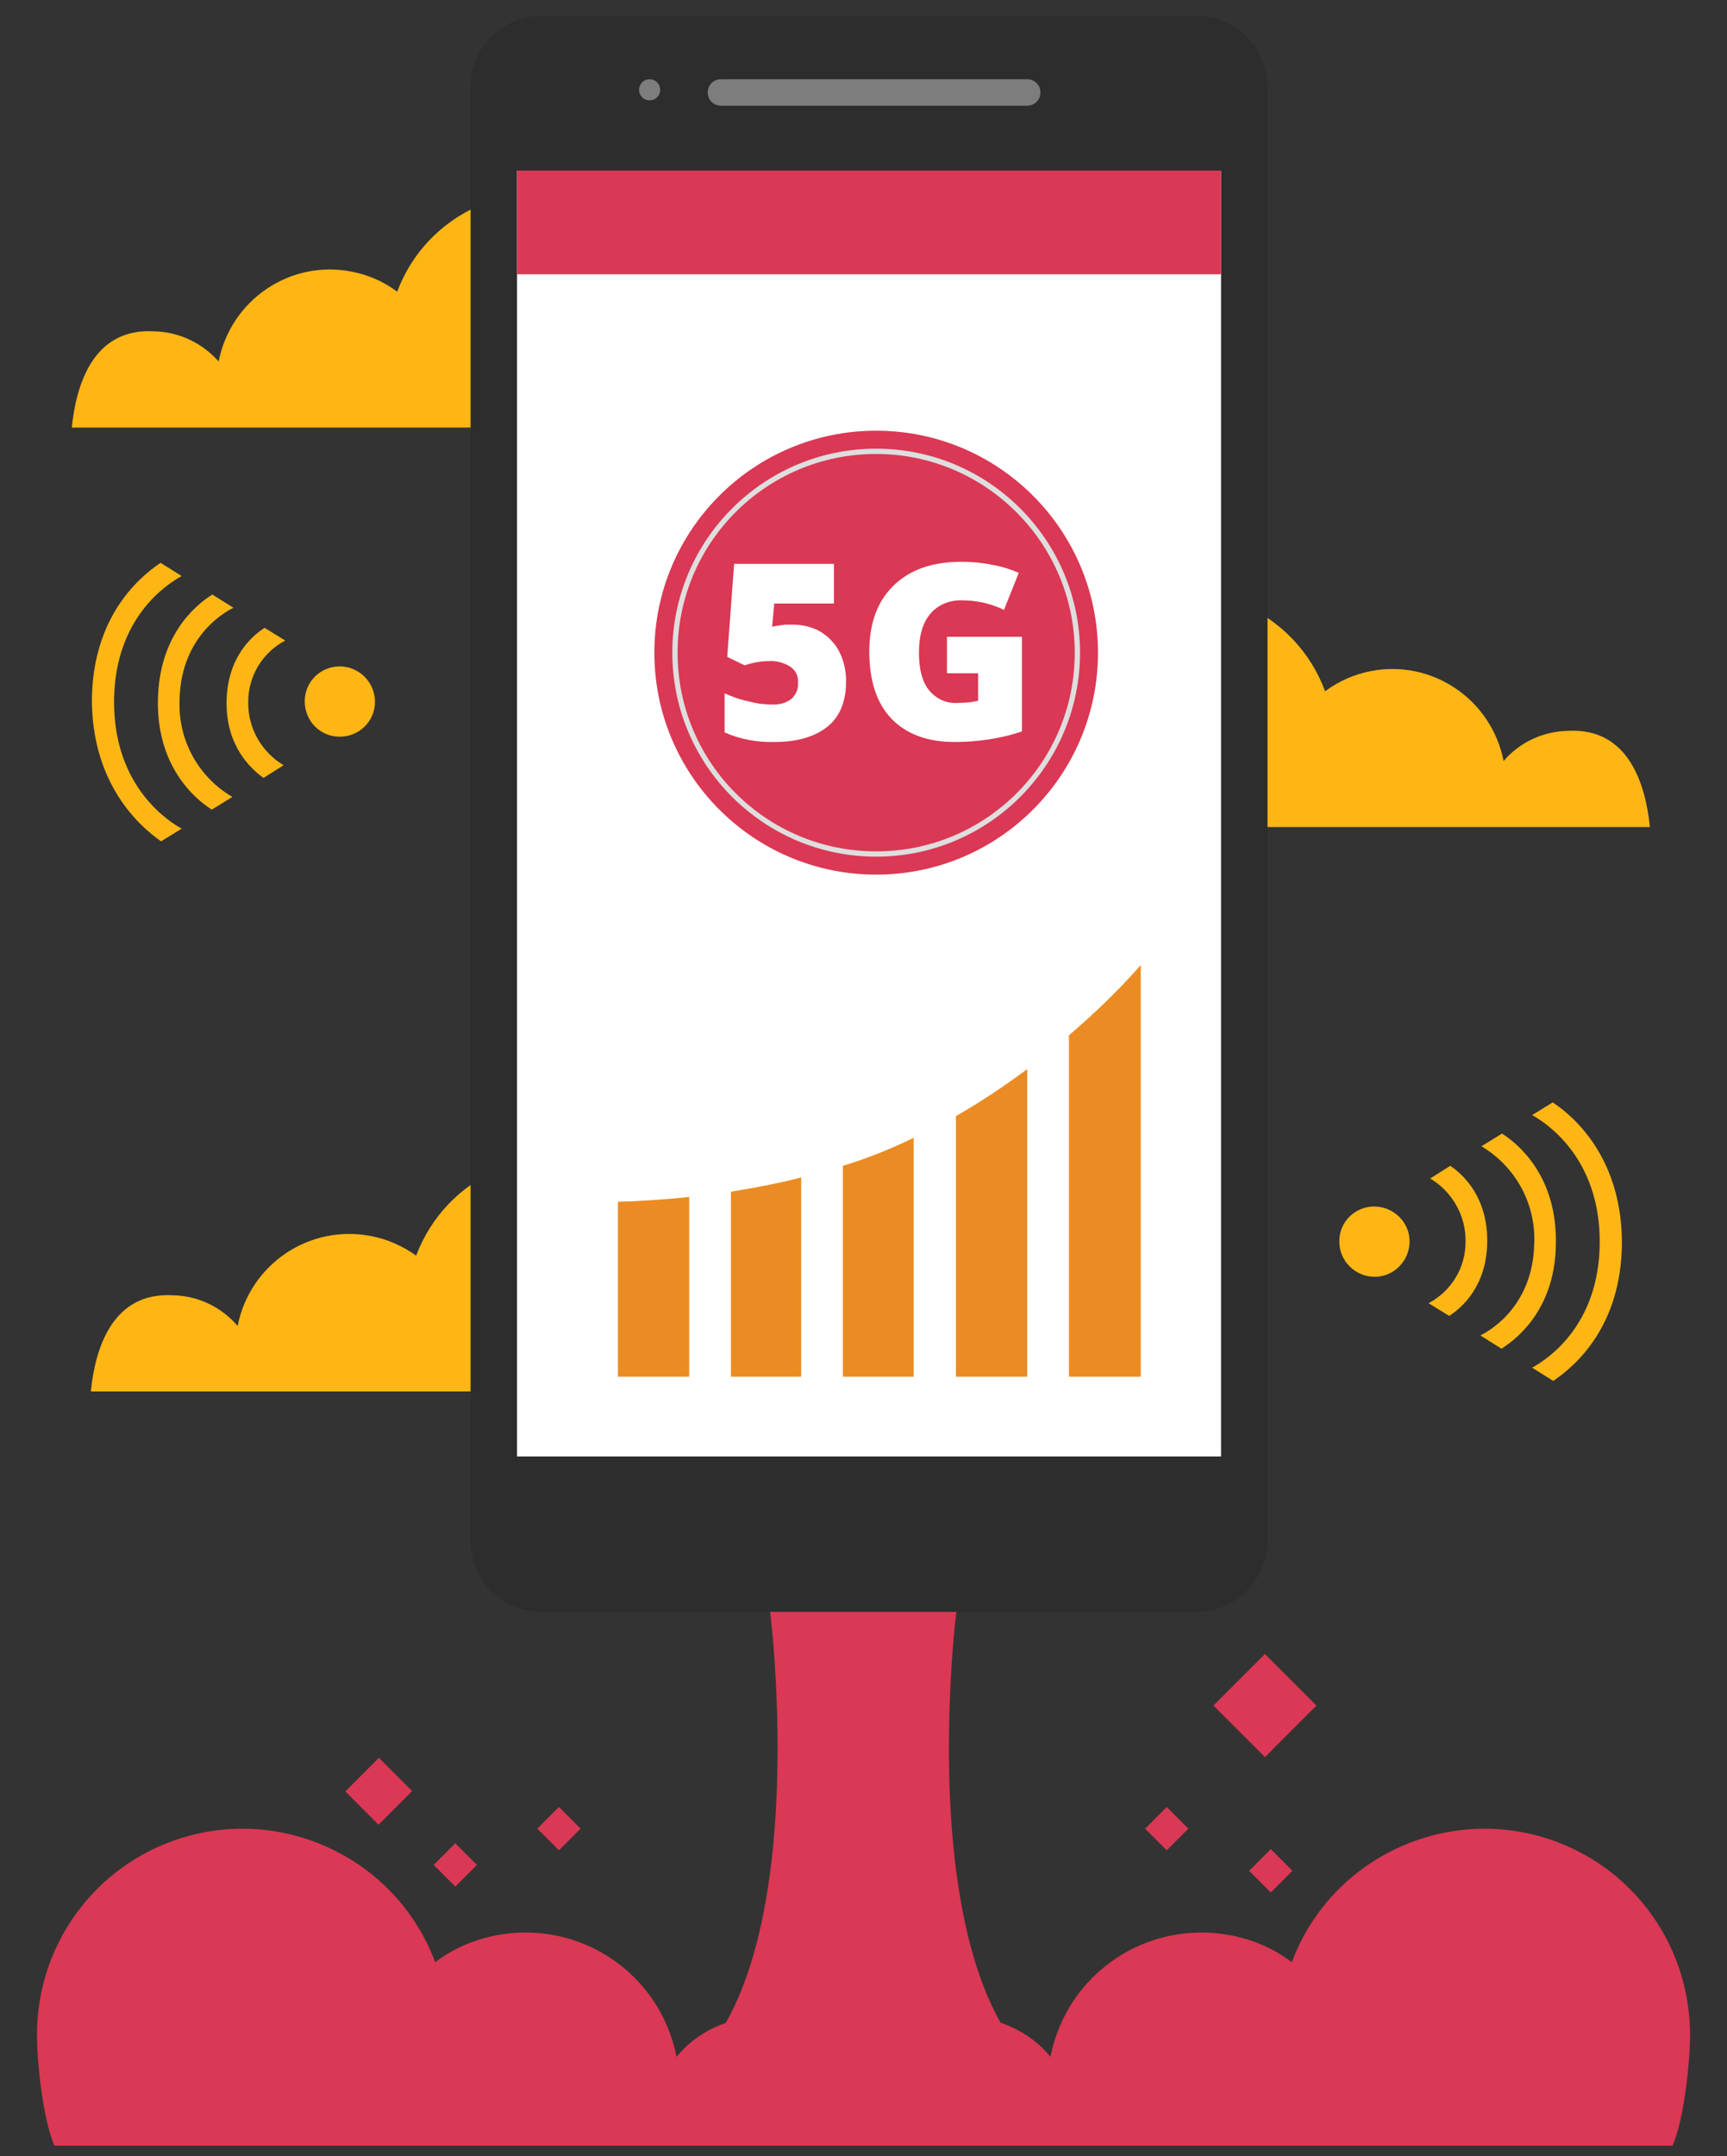
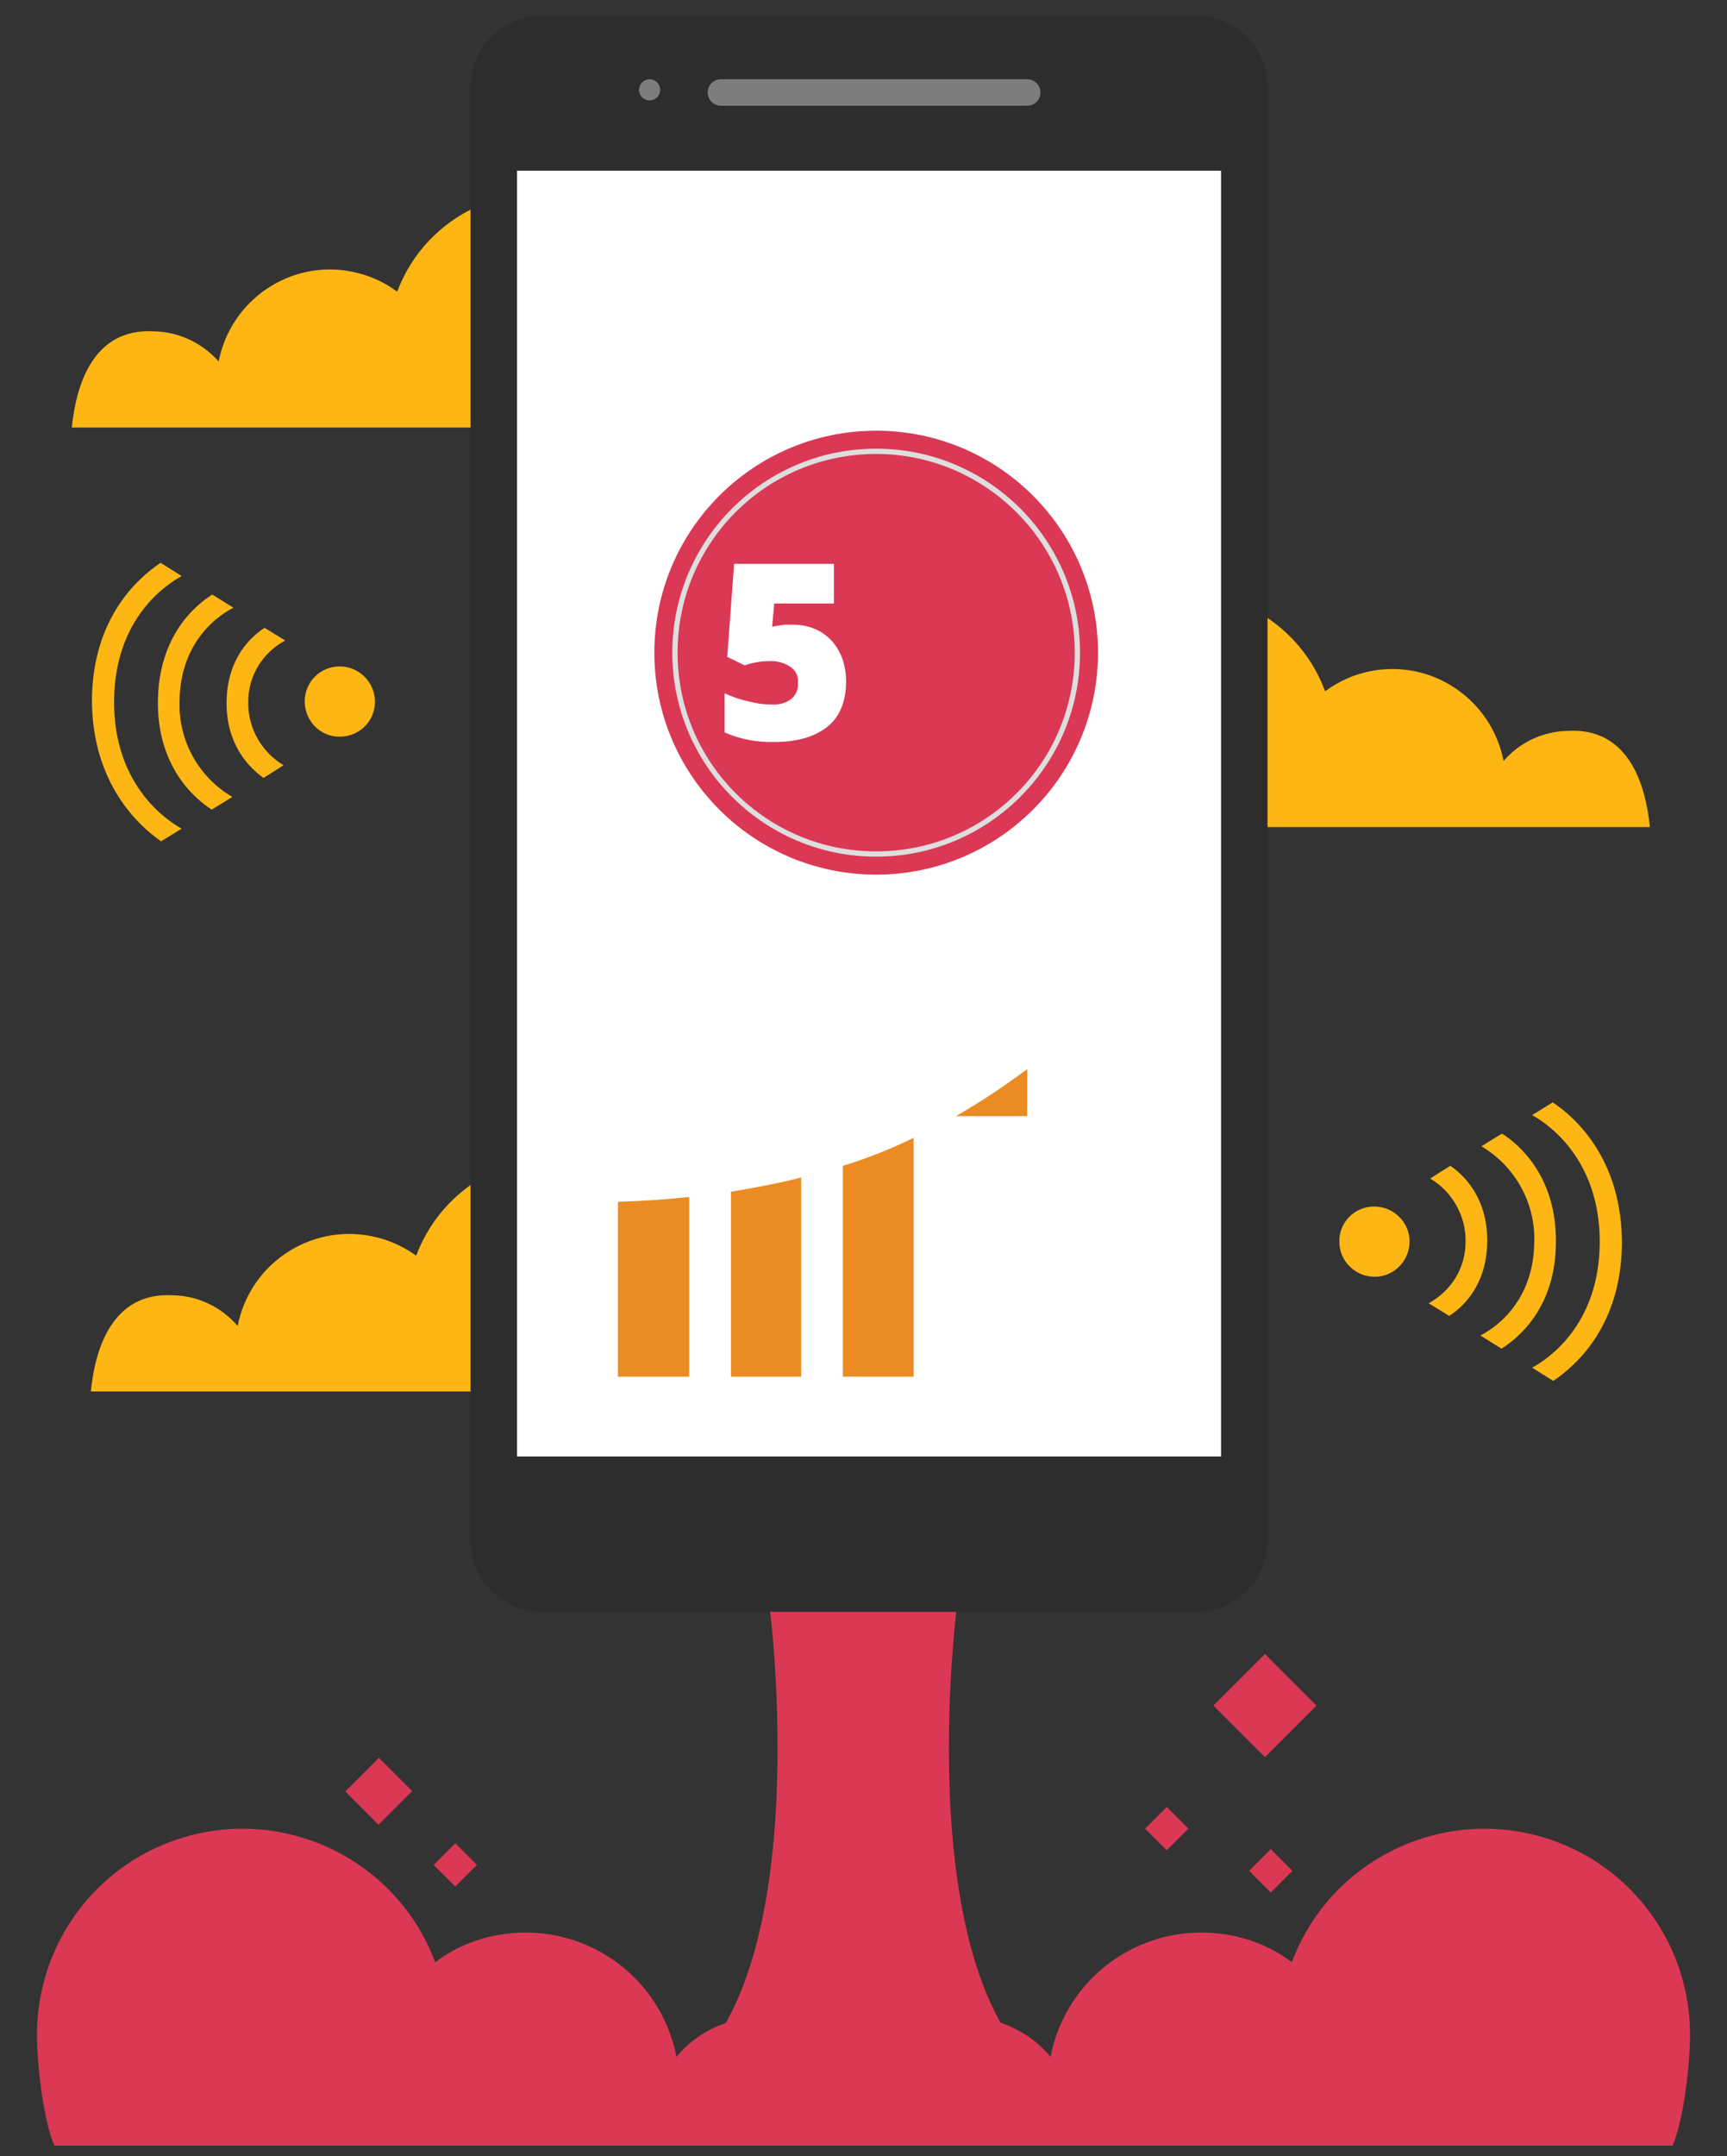
<svg xmlns="http://www.w3.org/2000/svg" version="1.1" id="Layer_1" x="0px" y="0px" viewBox="0 0 327 408" style="enable-background:new 0 0 327 408;" xml:space="preserve">
  <rect x="0" y="0" width="327" height="408" fill="#333333" stroke="none" />
  <style type="text/css">
	.st0{fill:#DA3854;}
	.st1{fill:#FDB614;}
	.st2{fill:#2D2D2D;}
	.st3{fill:#FFFFFF;}
	.st4{fill:#D93954;}
	.st5{fill:#DEDEDE;}
	.st6{fill:#EA8C23;}
	.st7{fill:#7D7D7D;}
</style>
  <g id="Background">
    <g>
      <path class="st0" d="M181.1,304.8h-35.3c0,0,10.6,83.5-25.9,92.4H207C170.5,388.3,181.1,304.8,181.1,304.8z" />
    </g>
    <g>
      <path class="st1" d="M195,140.9c0,4.1,0.9,12,2.4,15.6h115c-0.8-8-4-18.9-15.6-18.2c-4.7,0.1-9.1,2.2-12.1,5.7    c-2.3-11.7-13.6-19.3-25.2-17c-3.1,0.6-6,1.9-8.6,3.8c-5.5-14.9-22.1-22.5-37-17C202.4,118,194.9,128.8,195,140.9z" />
    </g>
    <g>
      <path class="st1" d="M131,65.3c0,4.1-0.9,12-2.4,15.6h-115c0.8-8,4-18.9,15.6-18.2c4.7,0.1,9.1,2.2,12.2,5.7    c2.3-11.7,13.6-19.3,25.2-17c3.1,0.6,6.1,1.9,8.6,3.8c5.6-14.9,22.2-22.4,37.1-16.8C123.6,42.6,131,53.3,131,65.3z" />
    </g>
    <g>
      <path class="st1" d="M134.6,247.7c0,4.1-0.9,12-2.4,15.6h-115c0.8-8,4-18.9,15.6-18.2c4.7,0.1,9.1,2.2,12.2,5.8    c2.3-11.7,13.6-19.3,25.3-17c3.1,0.6,6,1.9,8.5,3.7c5.6-14.9,22.2-22.4,37.1-16.8C127.2,225,134.6,235.7,134.6,247.7L134.6,247.7z    " />
    </g>
    <path class="st0" d="M7,385c0,5.6,1.2,16.2,3.3,21h155.3c-1-10.8-5.5-25.5-21.1-24.6c-6.6,0.4-12.5,3-16.4,7.8   c-3.1-15.8-18.3-26-34.1-23c-4.2,0.8-8.2,2.5-11.6,5.1c-7.5-20.1-30-30.3-50.1-22.8C17,354.2,7,368.8,7,385z" />
    <path class="st0" d="M320,385c0,5.6-1.2,16.2-3.3,21H161.4c1-10.8,5.5-25.5,21.1-24.6c6.6,0.4,12.5,3,16.4,7.8   c3.1-15.8,18.3-26,34.1-23c4.2,0.8,8.2,2.5,11.6,5.1c7.5-20.1,30-30.3,50.1-22.8C310,354.2,320,368.8,320,385z" />
    <g>
      <rect x="83.4" y="350" transform="matrix(0.707 -0.707 0.707 0.707 -224.308 164.401)" class="st0" width="5.8" height="5.8" />
    </g>
    <g>
-       <rect x="103" y="343.1" transform="matrix(0.707 -0.707 0.707 0.707 -213.661 176.268)" class="st0" width="5.8" height="5.8" />
-     </g>
+       </g>
    <g>
      <rect x="218.1" y="343.1" transform="matrix(0.707 -0.707 0.707 0.707 -179.952 257.65)" class="st0" width="5.8" height="5.8" />
    </g>
    <g>
      <rect x="237.8" y="351.1" transform="matrix(0.707 -0.707 0.707 0.707 -179.84 273.897)" class="st0" width="5.8" height="5.8" />
    </g>
    <g>
      <rect x="232.7" y="315.8" transform="matrix(0.707 -0.707 0.707 0.707 -158.035 263.983)" class="st0" width="13.8" height="13.8" />
    </g>
    <g>
      <rect x="67.3" y="334.5" transform="matrix(0.707 -0.707 0.707 0.707 -218.692 150.072)" class="st0" width="9" height="8.9" />
    </g>
    <path class="st1" d="M260.2,228.3c3.7,0,6.7,3,6.7,6.6c0,3.7-3,6.7-6.6,6.7c-3.7,0-6.7-3-6.7-6.6c0,0,0,0,0,0   C253.5,231.3,256.5,228.3,260.2,228.3z M284.4,214.5l-3.9,2.4c6.4,3.8,10.3,10.8,10,18.3c-0.2,13.1-10.1,17.4-10.2,17.5l4,2.5   c3.5-2.2,10.2-8,10.3-19.9C294.8,222.7,287.7,216.6,284.4,214.5z M274.6,220.6l-3.8,2.4c4.2,2.5,6.8,7.1,6.7,12   c0,4.9-2.7,9.3-7,11.6l3.9,2.4c2.5-1.6,7.1-5.7,7.2-14C281.7,226.5,277,222.2,274.6,220.6z M294,208.6l-3.9,2.4   c1.8,1,13,7.5,12.8,24.4c-0.2,15.5-9.9,21.8-12.8,23.4l4,2.5c4.6-3.1,12.8-10.6,13-25.8C307.2,219.5,298.4,211.5,294,208.6   L294,208.6z" />
    <path class="st1" d="M64.3,139.4c-3.7,0-6.6-3-6.6-6.7c0-3.7,3-6.6,6.6-6.6c3.7,0,6.7,3,6.7,6.7l0,0C71,136.5,68,139.4,64.3,139.4z    M40.1,153.2l3.9-2.4c-6.5-3.8-10.3-10.8-10-18.3c0.2-13.1,10.1-17.4,10.2-17.5l-4-2.5c-3.5,2.2-10.1,8-10.3,20   C29.7,145,36.8,151.1,40.1,153.2z M49.9,147.2l3.8-2.4c-4.2-2.5-6.8-7.1-6.7-12c0-4.9,2.7-9.3,7-11.6l-3.9-2.4   c-2.5,1.6-7.1,5.7-7.2,14C42.8,141.2,47.5,145.5,49.9,147.2z M30.5,159.2l3.9-2.4c-1.8-1-13-7.5-12.8-24.4   c0.2-15.5,9.9-21.8,12.8-23.4l-4-2.5c-4.6,3.1-12.8,10.6-13,25.8C17.4,148.2,26.2,156.2,30.5,159.2L30.5,159.2z" />
  </g>
  <g id="Main">
    <path class="st2" d="M102.6,3h123.9C234,3,240,9,240,16.4v275.1c0,7.4-6,13.5-13.5,13.5H102.6c-7.4,0-13.5-6-13.5-13.5V16.4   C89.1,9,95.1,3,102.6,3z" />
    <rect x="97.9" y="32.3" class="st3" width="133.3" height="243.3" />
-     <rect x="97.9" y="32.3" class="st4" width="133.3" height="19.6" />
    <circle class="st0" cx="165.9" cy="123.5" r="42" />
    <path class="st3" d="M150.1,118.2c1.8,0,3.6,0.4,5.2,1.3c1.5,0.9,2.8,2.2,3.6,3.8c0.9,1.7,1.3,3.7,1.3,5.6c0,3.7-1.1,6.6-3.4,8.5   s-5.6,3-10.1,3c-3.3,0.1-6.5-0.5-9.5-1.8v-7.4c1.4,0.6,2.9,1.2,4.5,1.5c1.4,0.4,2.8,0.6,4.3,0.6c1.4,0.1,2.7-0.2,3.8-1   c0.9-0.8,1.4-1.9,1.3-3.1c0.1-1.2-0.4-2.3-1.4-3c-1.2-0.8-2.7-1.2-4.1-1.1c-1.6,0-3.1,0.3-4.6,0.8l-3.3-1.6l1.3-17.6h18.9v7.5   h-11.3l-0.4,4.4c0.8-0.2,1.7-0.3,2.5-0.4L150.1,118.2z" />
-     <path class="st3" d="M179.2,120.5h14.3v17.9c-4.1,1.4-8.5,2-12.8,2c-5.1,0-9.1-1.5-11.9-4.4s-4.2-7.2-4.2-12.7   c0-5.3,1.5-9.5,4.6-12.5s7.3-4.5,12.9-4.5c2,0,4,0.2,5.9,0.6c1.7,0.3,3.3,0.8,4.9,1.5l-2.8,7c-2.5-1.2-5.2-1.8-7.9-1.8   c-2.3-0.1-4.6,0.8-6.1,2.6c-1.4,1.7-2.1,4.1-2.1,7.3c0,3.1,0.6,5.5,1.9,7.1c1.4,1.7,3.4,2.6,5.6,2.4c1.2,0,2.5-0.1,3.7-0.4v-5.2   h-5.9V120.5z" />
    <path class="st5" d="M165.9,162.1c-21.3,0-38.6-17.3-38.6-38.6s17.3-38.6,38.6-38.6s38.6,17.3,38.6,38.6v0   C204.5,144.8,187.2,162.1,165.9,162.1z M165.9,85.9c-20.8,0-37.6,16.8-37.6,37.6s16.8,37.6,37.6,37.6s37.6-16.8,37.6-37.6   C203.5,102.8,186.6,85.9,165.9,85.9z" />
    <path class="st6" d="M117,227.4c4.1-0.1,8.6-0.4,13.5-0.9v34H117V227.4z" />
    <path class="st6" d="M138.4,225.5c4.2-0.7,8.7-1.5,13.3-2.7v37.7h-13.3V225.5z" />
    <path class="st6" d="M159.6,220.6c4.6-1.4,9.1-3.2,13.4-5.3v45.2h-13.4V220.6z" />
-     <path class="st6" d="M181,211.2c4.7-2.7,9.2-5.7,13.5-8.9v58.2H181V211.2z" />
-     <path class="st6" d="M216,182.6v77.9h-13.6v-64.6C207.2,191.8,211.8,187.4,216,182.6z" />
+     <path class="st6" d="M181,211.2c4.7-2.7,9.2-5.7,13.5-8.9v58.2V211.2z" />
    <path class="st7" d="M136.5,15h58c1.4,0,2.5,1.1,2.5,2.5l0,0c0,1.4-1.1,2.5-2.5,2.5h-58c-1.4,0-2.5-1.1-2.5-2.5l0,0   C134,16.1,135.1,15,136.5,15z" />
    <circle class="st7" cx="123" cy="17" r="2" />
  </g>
</svg>